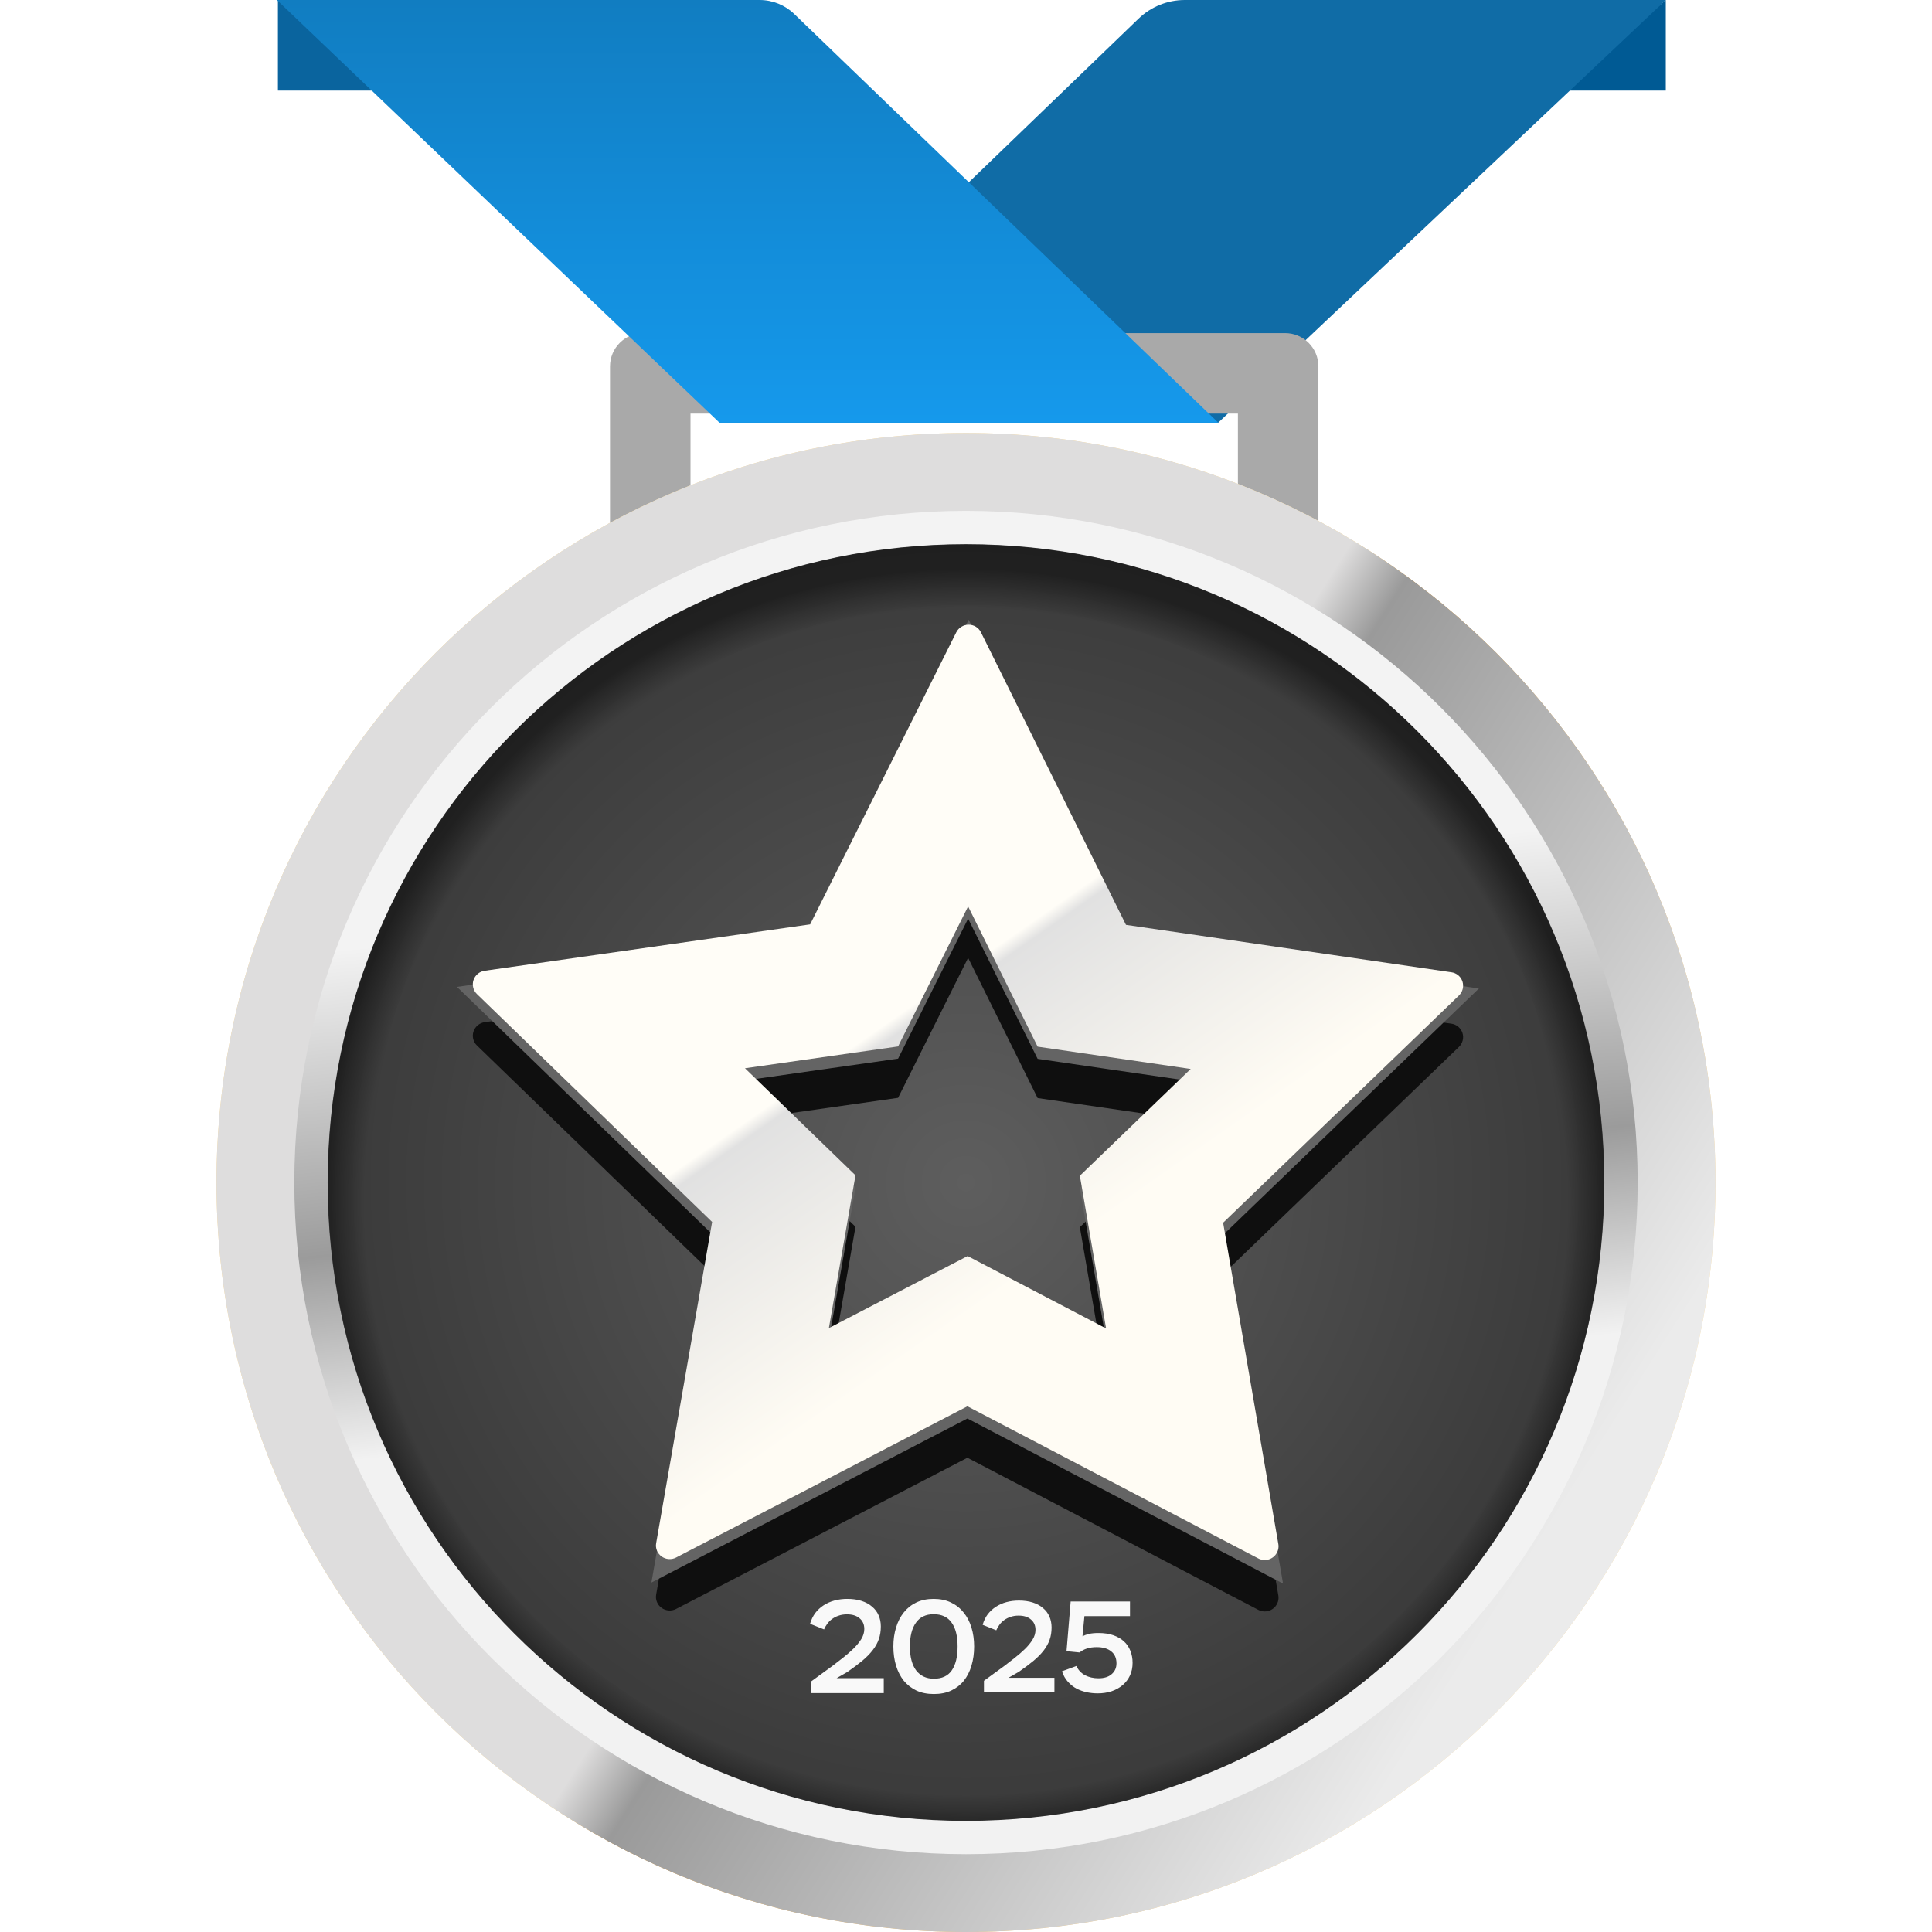
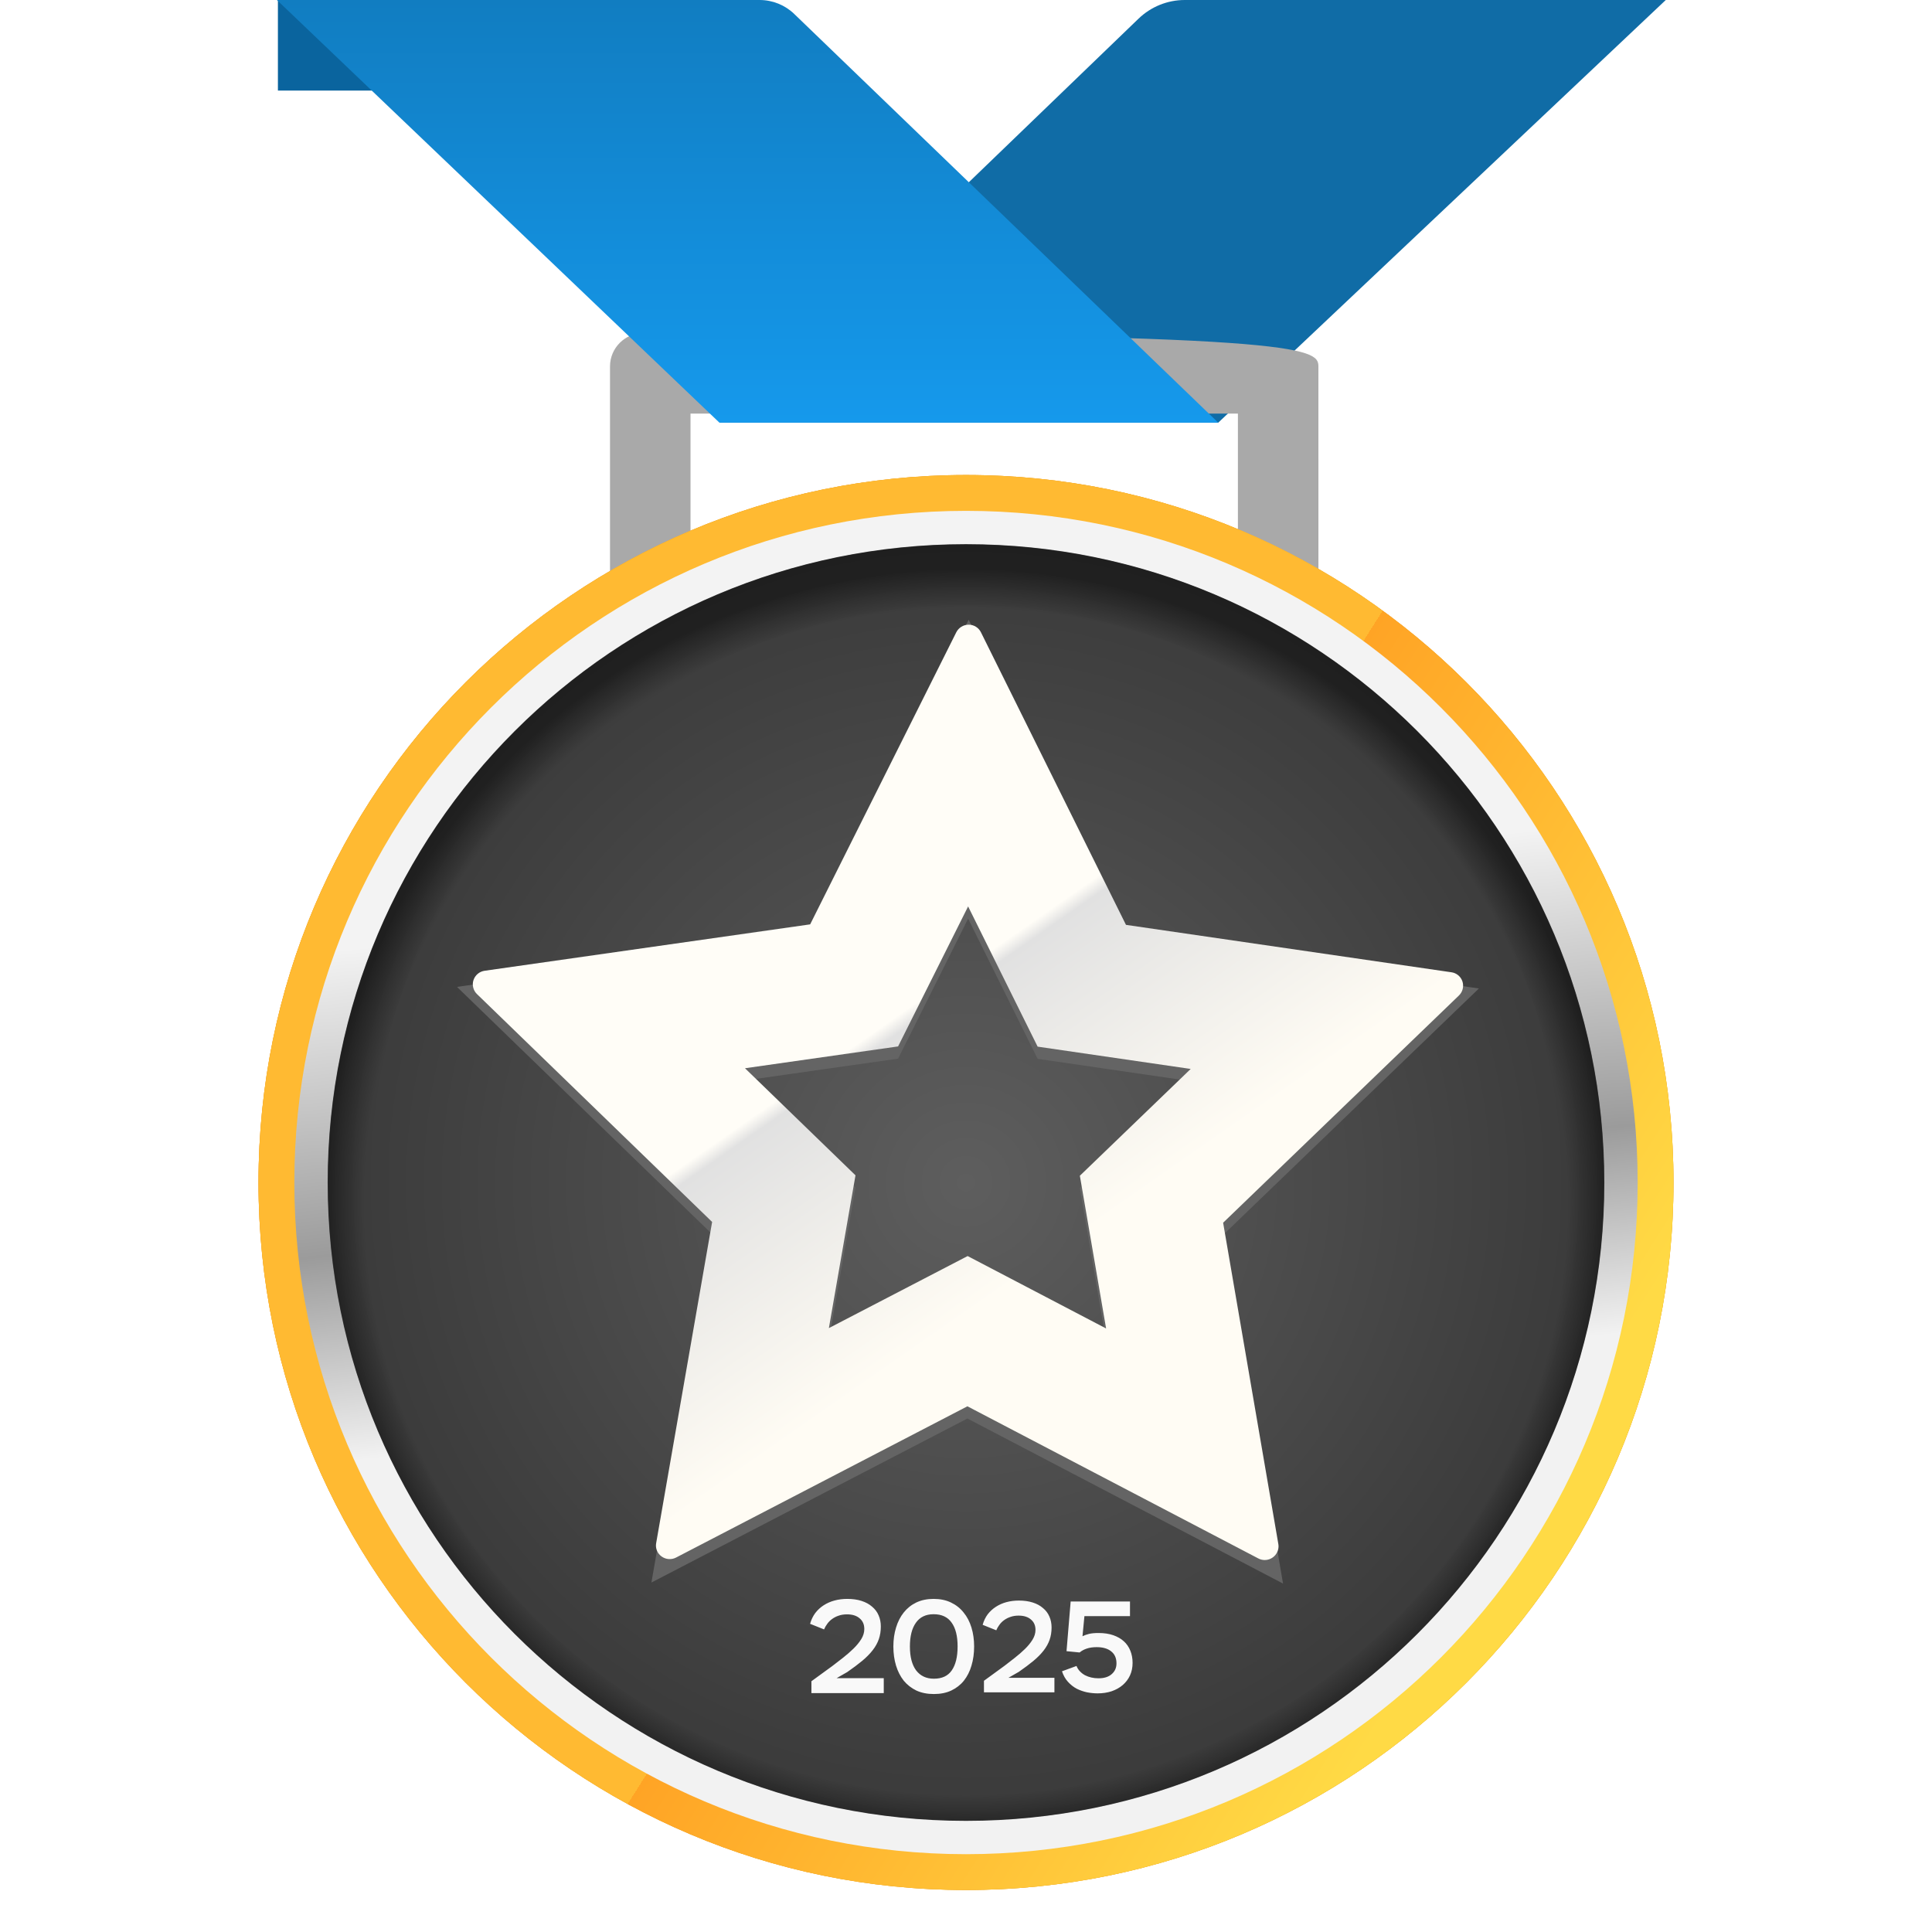
<svg xmlns="http://www.w3.org/2000/svg" width="116" height="116" viewBox="0 0 116 116" fill="none">
-   <path d="M100.016 0L93.676 5.438H100.016V0Z" fill="#005A94" />
  <path d="M43.195 25.377H73.145L100.016 0H71.136C70.1 0 69.105 0.402 68.36 1.12L43.195 25.377Z" fill="#106CA6" />
-   <path d="M79.16 38.609H36.626V22C36.626 20.895 37.521 20 38.626 20H77.159C78.264 20 79.159 20.895 79.159 22L79.16 38.609ZM41.459 33.775H74.326V24.834H41.459V33.775Z" fill="#A9A9A9" />
+   <path d="M79.16 38.609H36.626V22C36.626 20.895 37.521 20 38.626 20C78.264 20 79.159 20.895 79.159 22L79.16 38.609ZM41.459 33.775H74.326V24.834H41.459V33.775Z" fill="#A9A9A9" />
  <path d="M16.686 0L23.027 5.438H16.686V0Z" fill="#0A649E" />
  <path d="M73.145 25.377H43.195L16.626 0H45.607C46.384 0 47.13 0.301 47.689 0.84L73.145 25.377Z" fill="url(#paint0_linear_1842_7175)" />
  <path d="M58 28.521C81.461 28.521 100.479 47.539 100.479 71C100.479 94.461 81.461 113.479 58 113.479C34.539 113.479 15.521 94.461 15.521 71C15.521 47.539 34.539 28.521 58 28.521Z" fill="url(#paint1_linear_1842_7175)" />
  <path d="M58 28.521C81.461 28.521 100.479 47.539 100.479 71C100.479 94.461 81.461 113.479 58 113.479C34.539 113.479 15.521 94.461 15.521 71C15.521 47.539 34.539 28.521 58 28.521Z" fill="#E0952D" />
  <path d="M58 28.521C81.461 28.521 100.479 47.539 100.479 71C100.479 94.461 81.461 113.479 58 113.479C34.539 113.479 15.521 94.461 15.521 71C15.521 47.539 34.539 28.521 58 28.521Z" fill="url(#paint2_linear_1842_7175)" />
-   <path d="M58 26C82.853 26 103 46.147 103 71C103 95.853 82.853 116 58 116C33.147 116 13 95.853 13 71C13 46.147 33.147 26 58 26Z" fill="url(#paint3_linear_1842_7175)" />
-   <path d="M58 26C82.853 26 103 46.147 103 71C103 95.853 82.853 116 58 116C33.147 116 13 95.853 13 71C13 46.147 33.147 26 58 26Z" fill="url(#paint4_linear_1842_7175)" />
  <path d="M58 31.672C36.28 31.672 18.672 49.28 18.672 71C18.672 92.721 36.28 110.328 58 110.328C79.72 110.328 97.328 92.721 97.328 71C97.328 49.28 79.72 31.672 58 31.672Z" fill="url(#paint5_radial_1842_7175)" stroke="url(#paint6_linear_1842_7175)" stroke-width="2" />
  <g filter="url(#filter0_f_1842_7175)">
-     <path fill-rule="evenodd" clip-rule="evenodd" d="M58.897 41.052C58.829 40.914 58.723 40.797 58.592 40.717C58.461 40.636 58.31 40.594 58.156 40.595C58.002 40.596 57.852 40.639 57.722 40.719C57.591 40.8 57.485 40.915 57.416 41.052L48.643 58.588L29.097 61.373C28.945 61.395 28.802 61.459 28.685 61.557C28.567 61.655 28.479 61.784 28.43 61.929C28.381 62.075 28.375 62.231 28.412 62.379C28.448 62.528 28.525 62.664 28.635 62.77L42.757 76.454L39.584 94.661L39.397 95.738C39.369 95.889 39.385 96.044 39.443 96.186C39.501 96.328 39.597 96.451 39.722 96.54C39.847 96.63 39.995 96.684 40.148 96.696C40.302 96.707 40.456 96.676 40.593 96.605L58.085 87.524L75.551 96.658C75.664 96.718 75.79 96.751 75.918 96.753C76.046 96.756 76.172 96.729 76.288 96.674C76.396 96.624 76.491 96.55 76.569 96.46C76.646 96.369 76.703 96.262 76.735 96.148C76.767 96.034 76.774 95.914 76.754 95.797L73.438 76.502L87.594 62.86C87.705 62.754 87.783 62.62 87.821 62.471C87.859 62.323 87.855 62.167 87.809 62.021C87.762 61.875 87.674 61.745 87.556 61.646C87.438 61.547 87.295 61.484 87.142 61.463L67.605 58.618L58.897 41.052ZM58.127 57.511L62.301 65.93L71.491 67.268L64.836 73.681L66.412 82.85L58.098 78.503L49.767 82.828L51.365 73.656L44.73 67.226L53.922 65.916L58.127 57.511ZM72.87 89.441C72.867 89.442 72.863 89.444 72.86 89.446L72.873 89.44L72.887 89.433C72.881 89.436 72.876 89.438 72.87 89.441Z" fill="#0F0F0F" />
-   </g>
+     </g>
  <path d="M58 109.312C79.159 109.312 96.312 92.159 96.312 71C96.312 49.841 79.159 32.688 58 32.688C36.841 32.688 19.689 49.841 19.689 71C19.689 92.159 36.841 109.312 58 109.312Z" fill="url(#paint7_radial_1842_7175)" />
  <path d="M56.242 81.619L44.439 87.746L46.697 74.786L47.061 72.701L45.54 71.227L36.084 62.063L49.208 60.193L51.283 59.898L52.221 58.023L58.144 46.183L64.021 58.04L64.953 59.919L67.029 60.222L80.143 62.132L70.662 71.267L69.137 72.737L69.496 74.825L71.724 87.788L59.939 81.625L58.092 80.659L56.242 81.619Z" stroke="#646464" stroke-width="8" />
  <path fill-rule="evenodd" clip-rule="evenodd" d="M58.897 37.964C58.829 37.826 58.723 37.71 58.592 37.629C58.461 37.548 58.31 37.506 58.156 37.508C58.002 37.508 57.852 37.551 57.722 37.632C57.591 37.712 57.485 37.828 57.416 37.964L48.643 55.5L29.097 58.286C28.945 58.308 28.802 58.371 28.685 58.469C28.567 58.568 28.479 58.697 28.43 58.842C28.381 58.987 28.375 59.143 28.412 59.292C28.448 59.441 28.525 59.576 28.635 59.683L42.757 73.367L39.397 92.651C39.369 92.802 39.385 92.957 39.443 93.099C39.501 93.241 39.597 93.363 39.722 93.452C39.847 93.543 39.995 93.597 40.148 93.608C40.302 93.62 40.456 93.588 40.593 93.517L58.085 84.436L75.551 93.571C75.664 93.631 75.79 93.663 75.918 93.666C76.046 93.669 76.172 93.642 76.288 93.587C76.396 93.536 76.491 93.463 76.569 93.372C76.646 93.281 76.703 93.175 76.735 93.06C76.767 92.946 76.774 92.826 76.754 92.71L73.438 73.414L87.594 59.773C87.705 59.667 87.783 59.532 87.821 59.384C87.859 59.236 87.855 59.08 87.809 58.934C87.762 58.787 87.674 58.657 87.556 58.558C87.438 58.46 87.295 58.396 87.142 58.376L67.605 55.53L58.897 37.964ZM58.127 54.423L62.301 62.842L71.491 64.181L64.836 70.593L66.412 79.763L58.098 75.415L49.767 79.741L51.365 70.568L44.73 64.139L53.922 62.829L58.127 54.423Z" fill="url(#paint8_linear_1842_7175)" />
  <path d="M56.055 96C56.45 96 56.797 96.072 57.096 96.216C57.399 96.36 57.653 96.56 57.855 96.816C58.063 97.067 58.221 97.368 58.328 97.721C58.434 98.067 58.488 98.446 58.488 98.856C58.488 99.272 58.435 99.656 58.328 100.009C58.227 100.355 58.074 100.656 57.872 100.912C57.669 101.163 57.416 101.36 57.112 101.504C56.814 101.643 56.467 101.712 56.072 101.712C55.677 101.712 55.327 101.643 55.023 101.504C54.725 101.36 54.471 101.163 54.263 100.912C54.061 100.656 53.906 100.355 53.8 100.009C53.693 99.656 53.639 99.272 53.639 98.856C53.639 98.446 53.693 98.067 53.8 97.721C53.906 97.369 54.061 97.067 54.263 96.816C54.466 96.56 54.717 96.36 55.015 96.216C55.319 96.072 55.666 96 56.055 96ZM67.846 97.035H65.11L64.994 98.243C65.103 98.186 65.233 98.139 65.383 98.102C65.534 98.066 65.726 98.048 65.96 98.048C66.292 98.048 66.586 98.092 66.841 98.18C67.095 98.269 67.308 98.391 67.479 98.547C67.651 98.703 67.781 98.893 67.869 99.116C67.957 99.334 68.002 99.576 68.002 99.841C68.002 100.121 67.949 100.373 67.846 100.596C67.742 100.82 67.596 101.012 67.409 101.173C67.222 101.334 66.999 101.458 66.739 101.547C66.484 101.63 66.206 101.672 65.905 101.672C65.697 101.672 65.484 101.651 65.266 101.609C65.048 101.562 64.841 101.49 64.643 101.391C64.451 101.288 64.277 101.15 64.121 100.978C63.965 100.807 63.846 100.596 63.763 100.346L64.635 100.027C64.682 100.147 64.749 100.253 64.838 100.346C64.926 100.44 65.027 100.518 65.141 100.581C65.261 100.643 65.388 100.689 65.523 100.72C65.663 100.752 65.806 100.767 65.952 100.767C66.295 100.767 66.56 100.685 66.747 100.518C66.939 100.352 67.035 100.137 67.035 99.872C67.035 99.56 66.931 99.321 66.723 99.155C66.516 98.984 66.224 98.897 65.85 98.897C65.617 98.897 65.417 98.926 65.251 98.983C65.09 99.035 64.947 99.113 64.822 99.217L64.035 99.139L64.284 96.155H67.846V97.035ZM50.871 96C51.191 96 51.476 96.04 51.726 96.12C51.977 96.2 52.188 96.314 52.358 96.464C52.534 96.608 52.665 96.781 52.751 96.984C52.841 97.187 52.886 97.411 52.886 97.656C52.886 97.933 52.846 98.186 52.766 98.416C52.686 98.645 52.564 98.867 52.398 99.08C52.233 99.293 52.022 99.507 51.766 99.721C51.516 99.928 51.217 100.152 50.871 100.392L50.23 100.76H53.062V101.656H48.718V100.944L49.982 100.024C50.185 99.864 50.399 99.699 50.623 99.528C50.847 99.352 51.051 99.173 51.238 98.992C51.43 98.805 51.588 98.613 51.711 98.416C51.833 98.219 51.894 98.016 51.894 97.808C51.894 97.536 51.801 97.322 51.614 97.168C51.433 97.008 51.179 96.928 50.854 96.928C50.668 96.928 50.5 96.954 50.35 97.008C50.206 97.055 50.076 97.123 49.959 97.208C49.847 97.288 49.751 97.384 49.671 97.496C49.591 97.603 49.526 97.715 49.478 97.832L48.638 97.496C48.708 97.251 48.812 97.035 48.95 96.848C49.094 96.662 49.263 96.506 49.455 96.383C49.652 96.256 49.87 96.16 50.11 96.096C50.35 96.032 50.604 96 50.871 96ZM61.174 96.1C61.485 96.1 61.764 96.139 62.008 96.217C62.252 96.294 62.458 96.406 62.624 96.552C62.795 96.692 62.922 96.861 63.006 97.058C63.094 97.256 63.137 97.474 63.138 97.713C63.138 97.983 63.099 98.23 63.021 98.453C62.943 98.676 62.823 98.892 62.662 99.1C62.501 99.308 62.296 99.516 62.047 99.723C61.803 99.926 61.511 100.144 61.174 100.378L60.55 100.736H63.309V101.609H59.078V100.916L60.309 100.019C60.507 99.864 60.714 99.702 60.932 99.536C61.15 99.365 61.35 99.191 61.532 99.014C61.719 98.833 61.873 98.645 61.992 98.453C62.111 98.261 62.172 98.064 62.172 97.861C62.172 97.596 62.081 97.389 61.899 97.238C61.722 97.082 61.475 97.004 61.158 97.004C60.976 97.004 60.813 97.03 60.668 97.082C60.528 97.129 60.4 97.194 60.286 97.277C60.177 97.355 60.084 97.448 60.006 97.557C59.928 97.661 59.865 97.77 59.818 97.885L59 97.557C59.067 97.318 59.168 97.107 59.303 96.925C59.444 96.744 59.608 96.594 59.795 96.474C59.987 96.35 60.2 96.255 60.433 96.193C60.667 96.131 60.914 96.1 61.174 96.1ZM56.055 96.92C55.586 96.92 55.232 97.091 54.992 97.432C54.752 97.768 54.632 98.243 54.632 98.856C54.632 99.48 54.757 99.96 55.008 100.296C55.264 100.627 55.619 100.792 56.072 100.792C56.557 100.792 56.914 100.627 57.143 100.296C57.378 99.96 57.496 99.48 57.496 98.856C57.496 98.232 57.376 97.754 57.136 97.424C56.901 97.088 56.541 96.92 56.055 96.92Z" fill="#F9F9F9" />
  <defs>
    <filter id="filter0_f_1842_7175" x="24.388" y="36.595" width="67.459" height="64.159" filterUnits="userSpaceOnUse" color-interpolation-filters="sRGB">
      <feFlood flood-opacity="0" result="BackgroundImageFix" />
      <feBlend mode="normal" in="SourceGraphic" in2="BackgroundImageFix" result="shape" />
      <feGaussianBlur stdDeviation="2" result="effect1_foregroundBlur_1842_7175" />
    </filter>
    <linearGradient id="paint0_linear_1842_7175" x1="44.886" y1="0" x2="44.886" y2="25.377" gradientUnits="userSpaceOnUse">
      <stop stop-color="#117DC1" />
      <stop offset="1" stop-color="#1599EC" />
    </linearGradient>
    <linearGradient id="paint1_linear_1842_7175" x1="123.025" y1="107.079" x2="-6.93" y2="29.672" gradientUnits="userSpaceOnUse">
      <stop offset="0.042" stop-color="#FFDA45" />
      <stop offset="0.521" stop-color="#FFCE51" />
      <stop offset="0.891" stop-color="#FFA425" />
    </linearGradient>
    <linearGradient id="paint2_linear_1842_7175" x1="100.479" y1="88.614" x2="-1.057" y2="24.377" gradientUnits="userSpaceOnUse">
      <stop offset="0.057" stop-color="#FFDA45" />
      <stop offset="0.354" stop-color="#FFA425" />
      <stop offset="0.354" stop-color="#FFBA32" />
    </linearGradient>
    <linearGradient id="paint3_linear_1842_7175" x1="103" y1="89.659" x2="-4.561" y2="21.61" gradientUnits="userSpaceOnUse">
      <stop offset="0.057" stop-color="#FFDE9D" />
      <stop offset="0.354" stop-color="#EFA02F" />
      <stop offset="0.38" stop-color="#FFD98C" />
    </linearGradient>
    <linearGradient id="paint4_linear_1842_7175" x1="103" y1="89.659" x2="-4.561" y2="21.61" gradientUnits="userSpaceOnUse">
      <stop offset="0.057" stop-color="#EBEBEB" />
      <stop offset="0.354" stop-color="#9A9A9A" />
      <stop offset="0.385" stop-color="#DEDDDD" />
    </linearGradient>
    <radialGradient id="paint5_radial_1842_7175" cx="0" cy="0" r="1" gradientUnits="userSpaceOnUse" gradientTransform="translate(58 71) rotate(180) scale(40.328 40.328)">
      <stop stop-color="#5E5E5E" />
      <stop offset="1" stop-color="#383838" />
    </radialGradient>
    <linearGradient id="paint6_linear_1842_7175" x1="54.612" y1="30.666" x2="63.575" y2="120.005" gradientUnits="userSpaceOnUse">
      <stop offset="0.254" stop-color="#F3F3F3" />
      <stop offset="0.457" stop-color="#9B9B9B" />
      <stop offset="0.595" stop-color="#F2F2F2" />
    </linearGradient>
    <radialGradient id="paint7_radial_1842_7175" cx="0" cy="0" r="1" gradientUnits="userSpaceOnUse" gradientTransform="translate(58 72.182) rotate(90) scale(38.122 38.415)">
      <stop offset="0.938" stop-opacity="0" />
      <stop offset="1" stop-opacity="0.46" />
    </radialGradient>
    <linearGradient id="paint8_linear_1842_7175" x1="22.176" y1="111.758" x2="2.92" y2="84.163" gradientUnits="userSpaceOnUse">
      <stop offset="0.188" stop-color="#FFFCF4" />
      <stop offset="0.672" stop-color="#E1E1E1" />
      <stop offset="0.698" stop-color="#FFFDF7" />
    </linearGradient>
  </defs>
</svg>